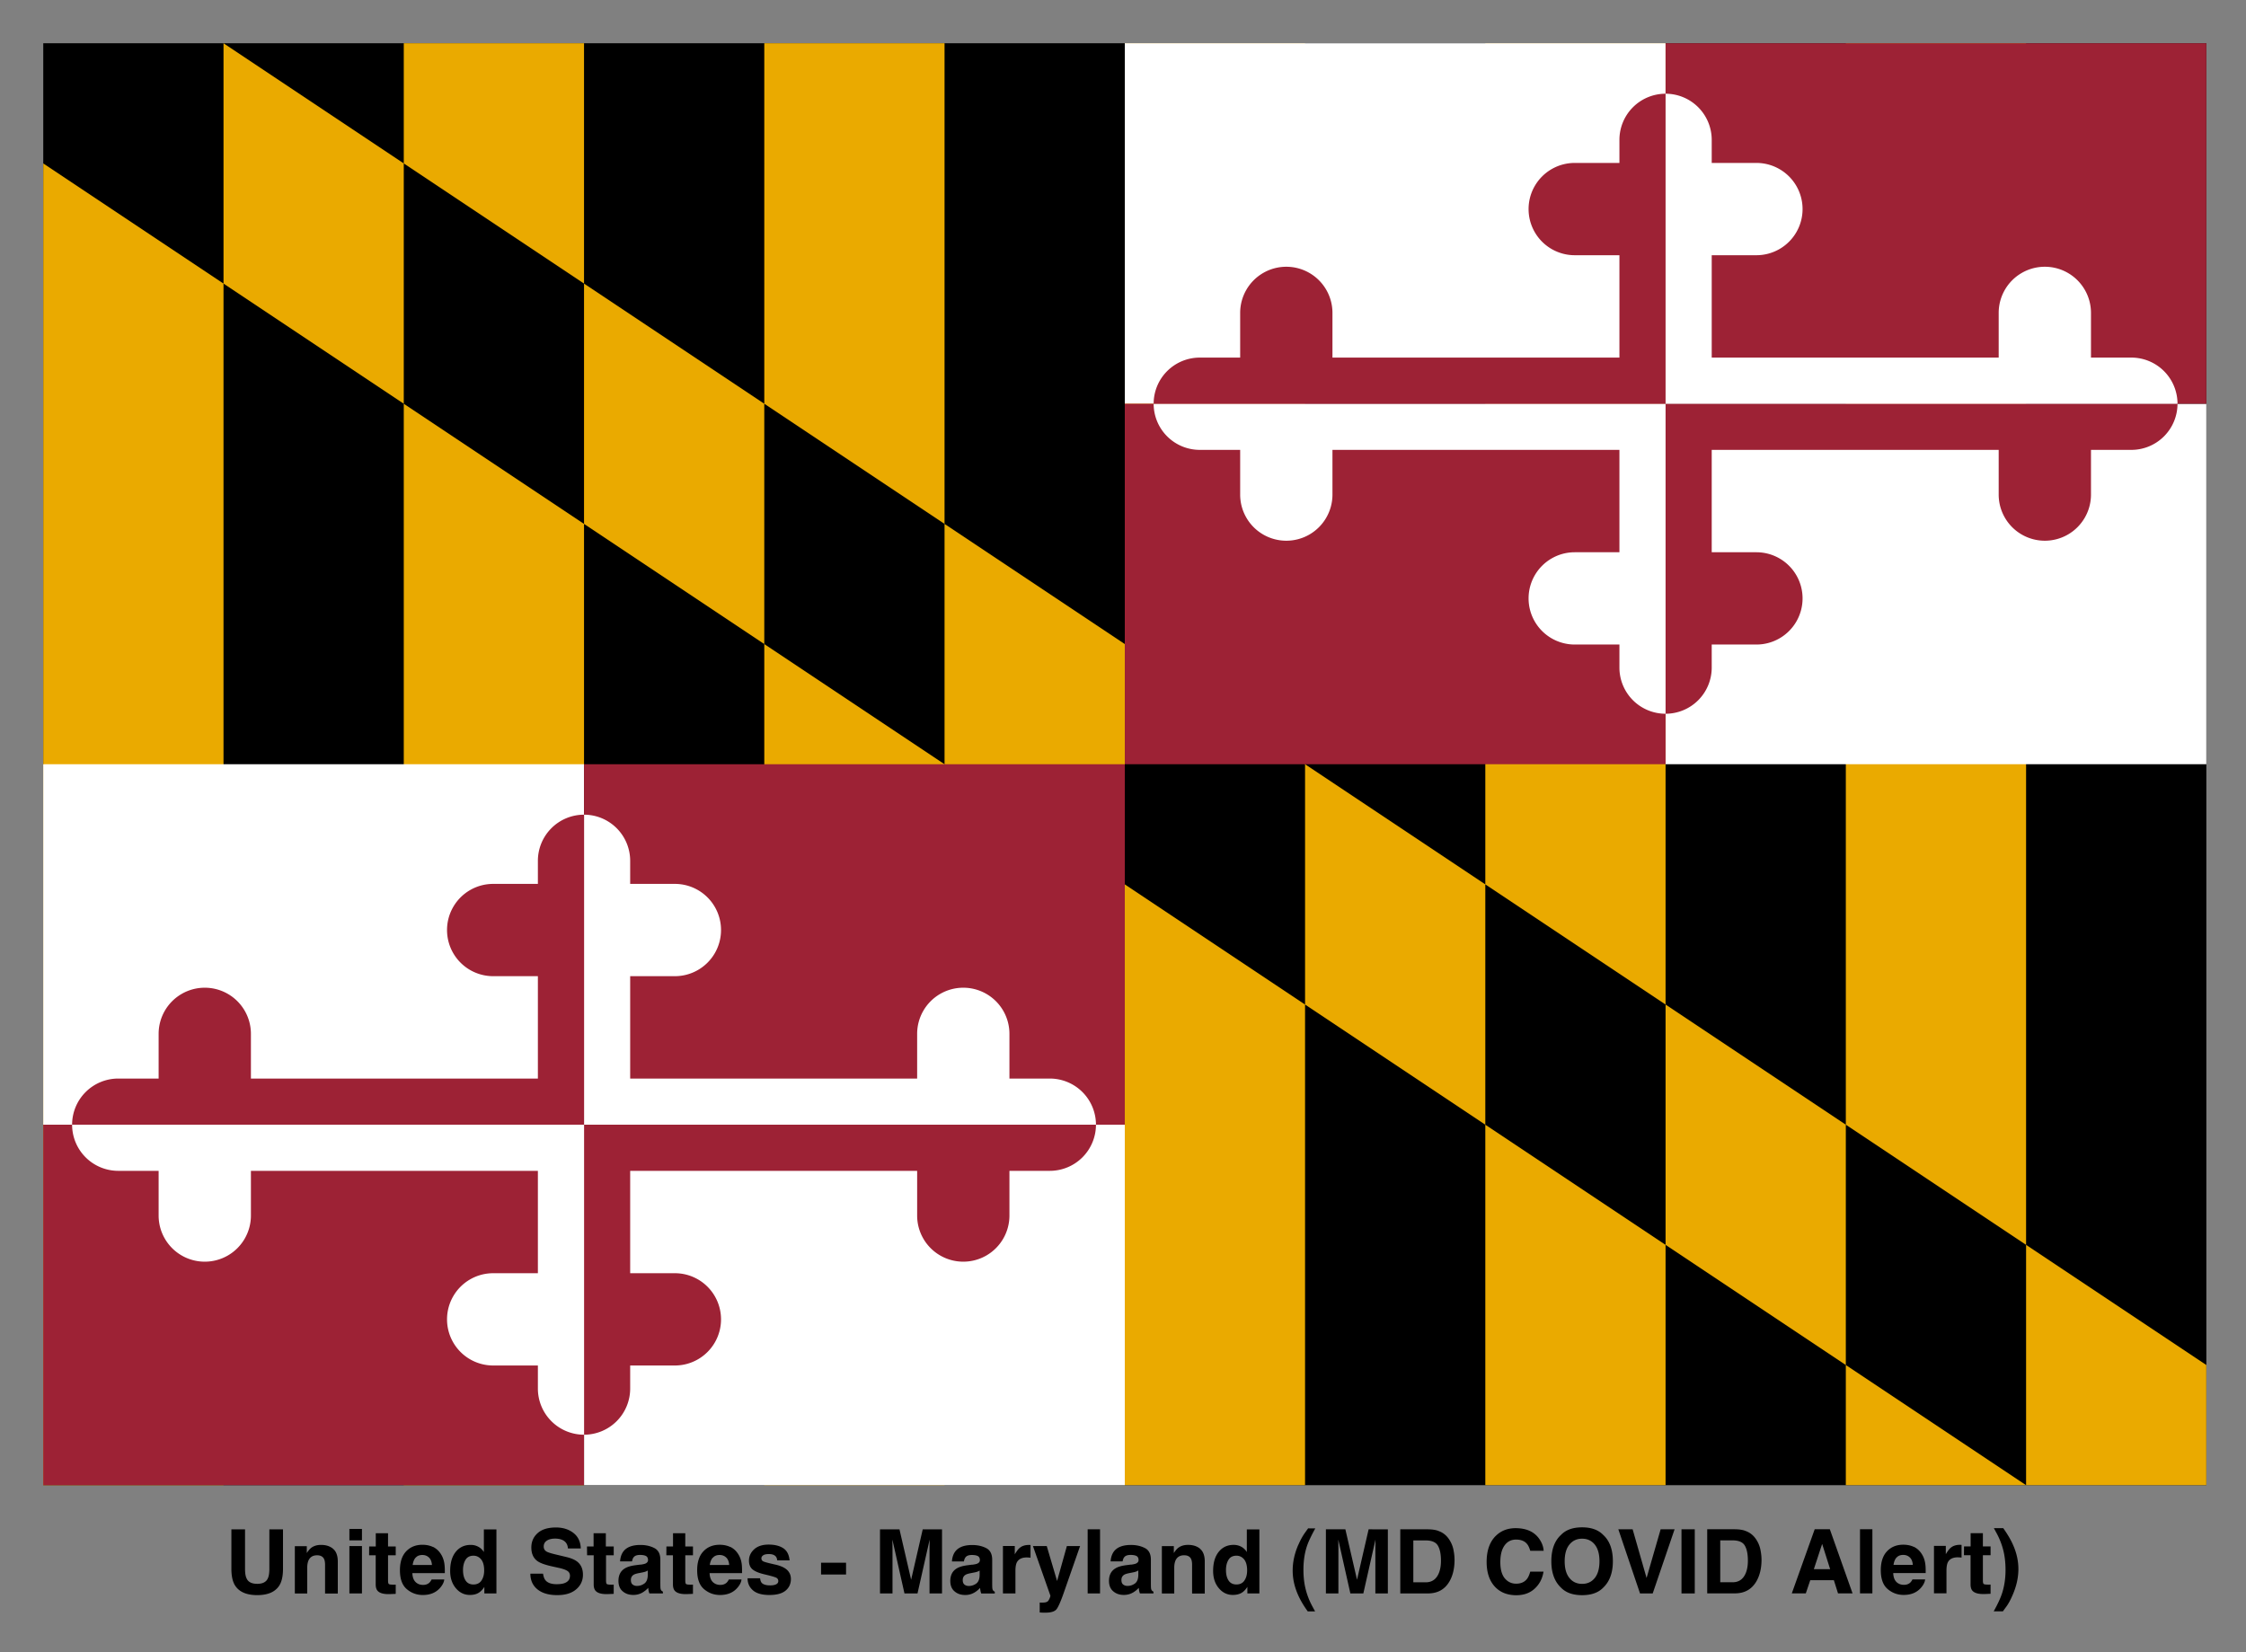
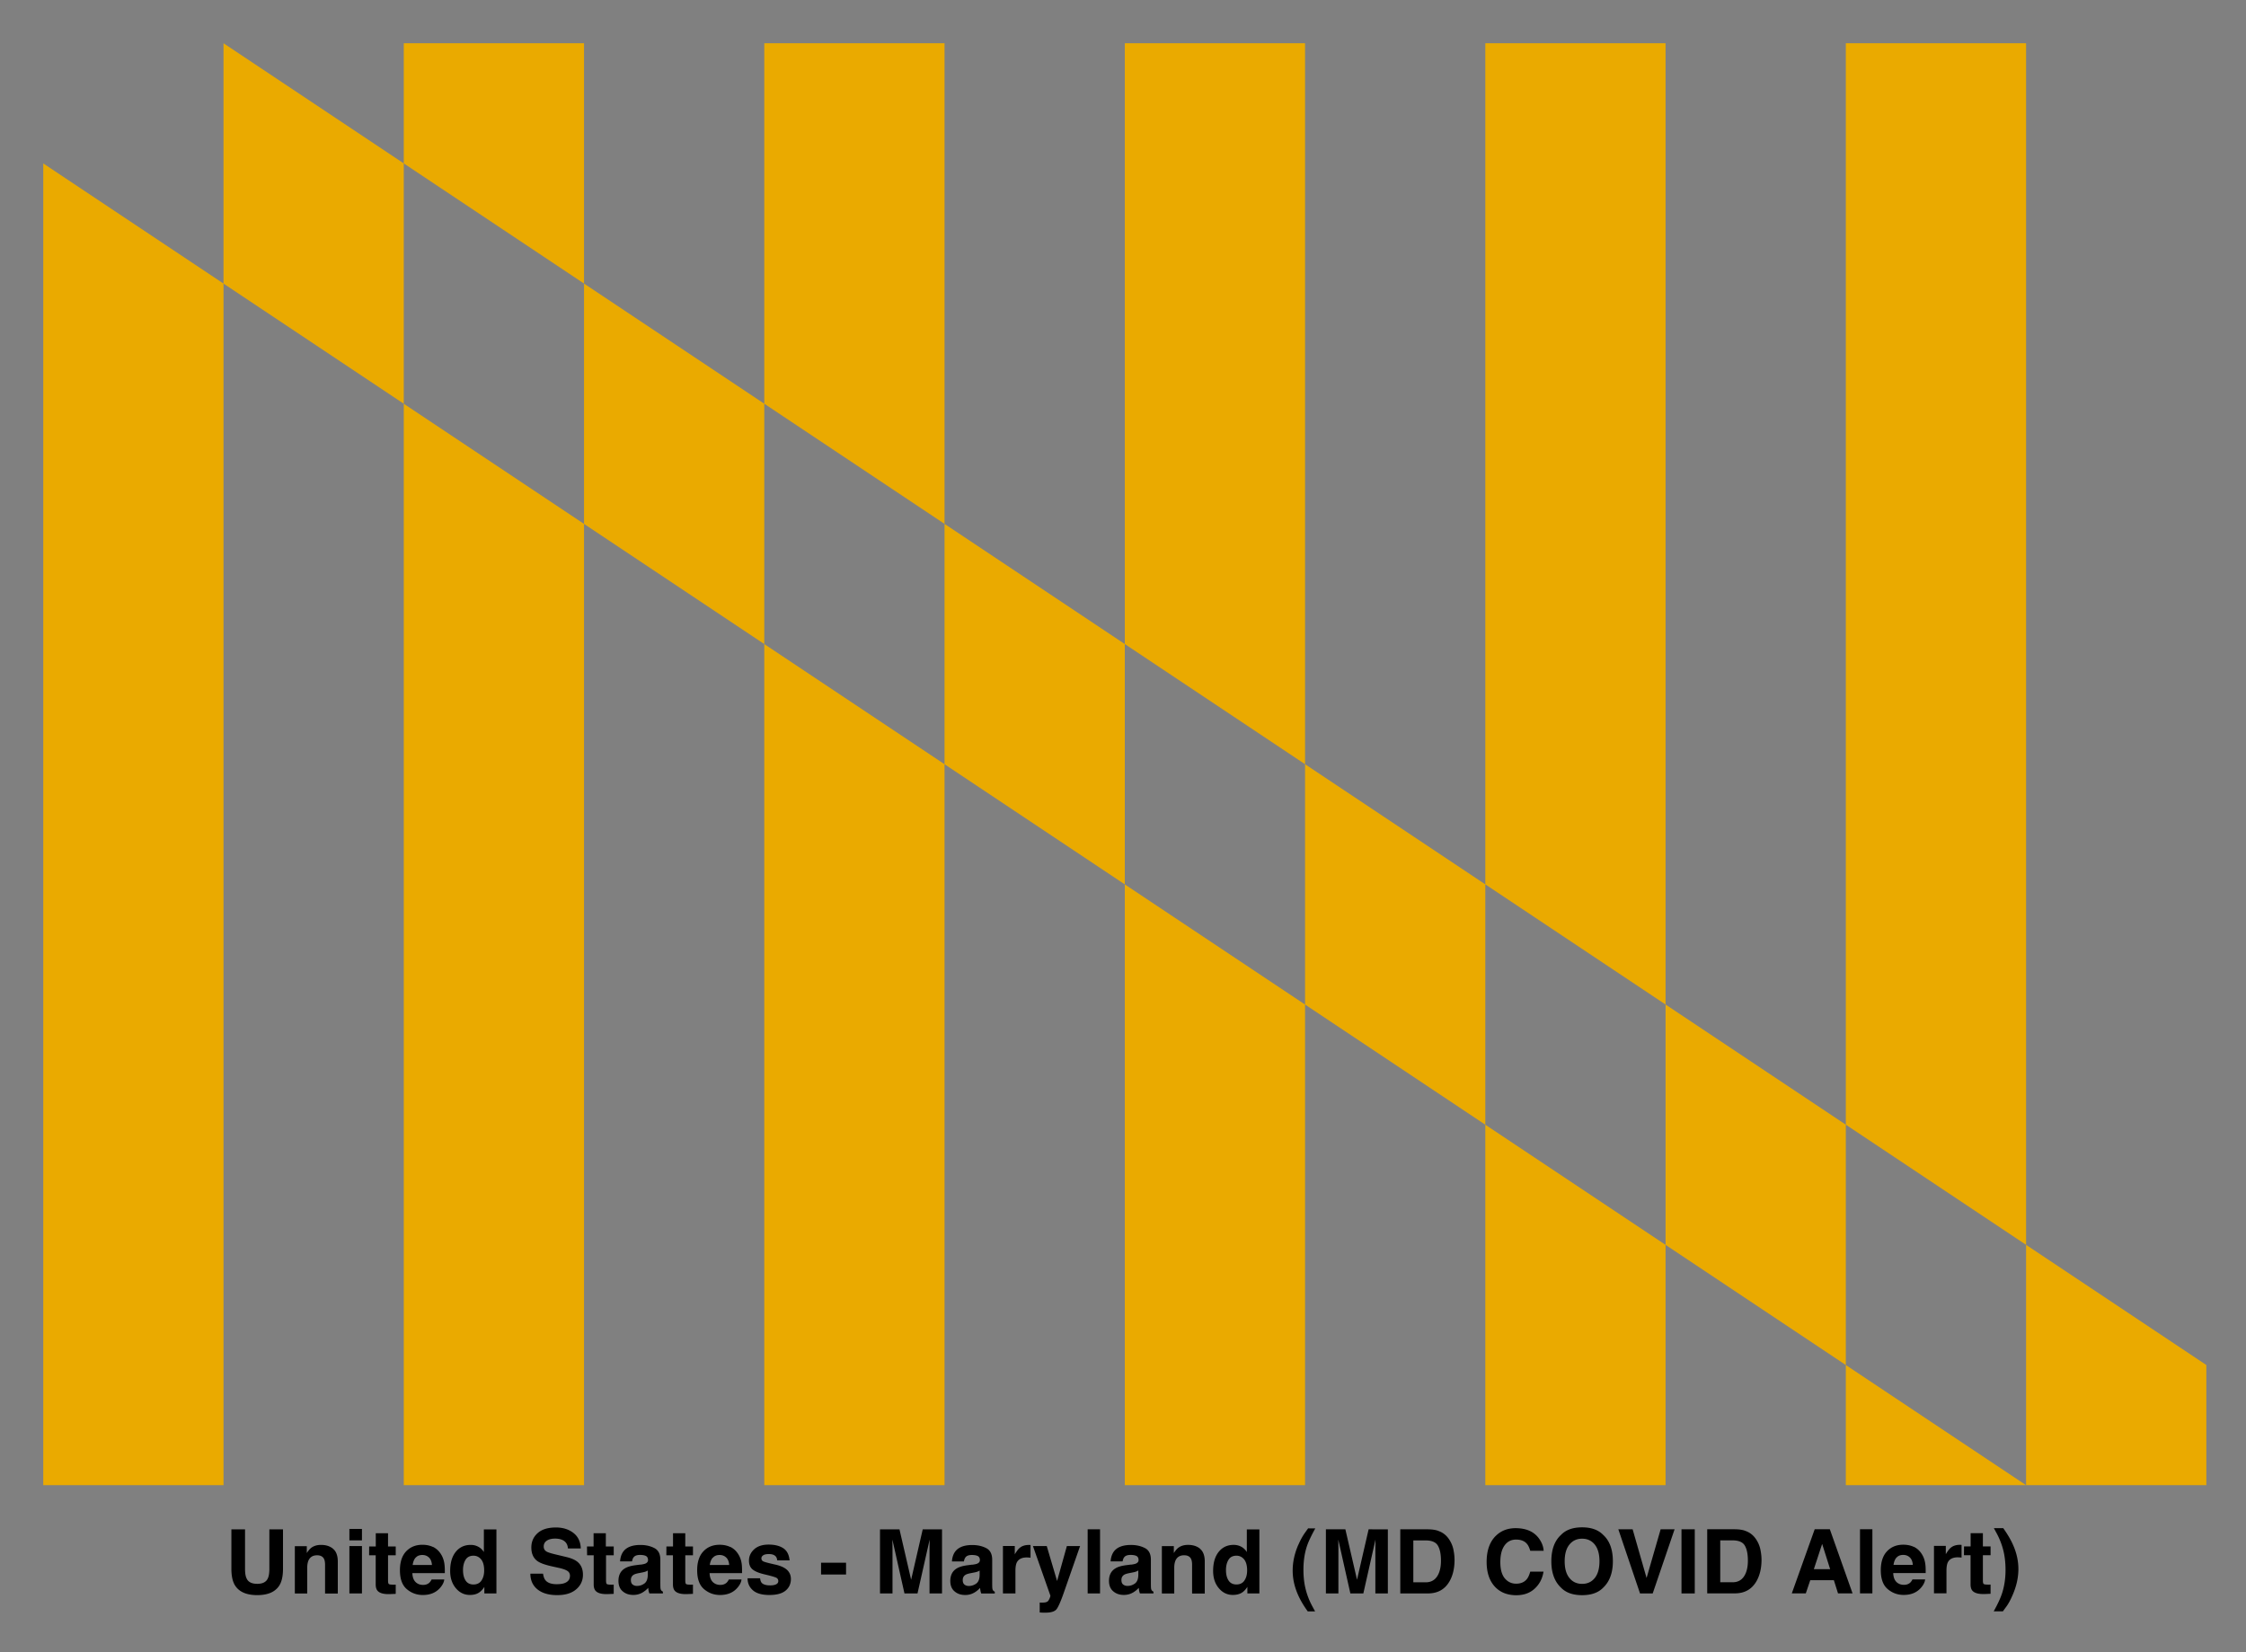
<svg xmlns="http://www.w3.org/2000/svg" xmlns:xlink="http://www.w3.org/1999/xlink" role="img" viewBox="-0.72 -0.72 37.38 27.50">
  <rect x="-0.72" y="-0.72" width="37.38" height="27.50" fill="#808080" stroke="none" />
  <title>United States - Maryland (MD COVID Alert) logo</title>
  <defs>
-     <path id="a" d="M0 215a32 32 0 0 0 32-32v-16h31a32 32 0 0 0 0-64H32V32h199v31a32 32 0 0 0 64 0V32h28a32 32 0 0 0 32-32H0z" transform="scale(.024)" />
-   </defs>
-   <path d="M0 0h36v24H0z" />
+     </defs>
  <path fill="#eaaa00" d="M0 24V2l3 2v20h3V0h3v24h3V0h3v24h3V0h3v24h3V0h3v24h3V0h3v24h3v-2L3 0v4l30 20z" />
  <g id="b">
-     <path fill="#fff" d="M18 0h9v12h9V6H18z" />
-     <path fill="#9d2235" d="M27 0h9v6H18v6h9z" />
    <g transform="translate(27 6)">
      <use fill="#9d2235" xlink:href="#a" />
      <use fill="#fff" transform="scale(-1 1)" xlink:href="#a" />
      <use fill="#fff" transform="scale(1 -1)" xlink:href="#a" />
      <use fill="#9d2235" transform="scale(-1)" xlink:href="#a" />
    </g>
  </g>
  <use x="-18" y="12" xlink:href="#b" />
  <path d="M3.131 24.735v.656c0 .114.018.202.053.265.066.116.192.174.377.174.185 0 .31-.058.376-.174.035-.063.053-.152.053-.265v-.656h-.227v.656c0 .074-.009.127-.026.161-.027.06-.086.09-.176.09-.091 0-.15-.03-.177-.09-.017-.034-.026-.087-.026-.161v-.656zm.429 0zm1.263.323c-.052-.043-.119-.064-.2-.064-.065 0-.119.016-.162.048-.024.018-.049.047-.075.088v-.115h-.199v.788h.206v-.427c0-.049.007-.089.02-.12.026-.059.074-.089.144-.089.057 0 .096.02.116.061.011.022.017.054.017.096v.48h.212v-.531c0-.099-.026-.17-.078-.213zm-.276-.066zm.757-.073v-.191h-.209v.191zm-.209.094v.789h.209v-.789zm.328.154h.11v.486c0 .049.012.086.035.109.036.037.102.054.2.051l.098-.004v-.154a.335.335 0 0 1-.021.001c-.007 0-.014 0-.02 0-.042 0-.067-.004-.075-.012-.008-.008-.012-.028-.012-.06v-.417h.128v-.147h-.128v-.22h-.204v.22h-.11zm.775.04c.026-.03.063-.045.111-.045.044 0 .081.014.11.042.03.028.046.07.05.124h-.321c.007-.051.023-.092.049-.122zm.289-.178c-.053-.025-.112-.037-.177-.037-.111 0-.2.036-.27.109-.069.073-.104.178-.104.314 0 .146.038.251.115.316.077.065.165.097.266.097.122 0 .216-.039.284-.115.043-.048.068-.096.073-.143h-.211c-.011.023-.024.041-.038.054-.027.024-.061.036-.104.036-.04 0-.074-.01-.103-.03-.047-.032-.072-.087-.075-.166h.54c.001-.068-.001-.12-.007-.157-.009-.062-.029-.116-.06-.163-.034-.053-.078-.092-.13-.117zm-.163-.037zm.918.034c-.037-.021-.08-.032-.128-.032-.104 0-.187.039-.249.116s-.093.183-.093.318c0 .117.032.212.095.287.063.075.141.112.233.112.056 0 .103-.011.14-.032.037-.021.071-.055.101-.102v.109h.201v-1.066h-.209v.377c-.023-.037-.053-.066-.09-.087zm.051.562c-.03.043-.075.065-.133.065-.059 0-.102-.022-.131-.066-.029-.044-.043-.102-.043-.175 0-.068.014-.124.042-.17.028-.046.072-.068.133-.068.04 0 .074.013.104.038.049.041.073.111.073.207 0 .069-.015.125-.046.169zm1.027-.115h-.213c0 .111.04.198.119.262.08.064.189.095.328.095.136 0 .241-.032.316-.097.075-.064.112-.145.112-.243 0-.095-.032-.168-.096-.218-.041-.032-.102-.058-.183-.077l-.184-.044c-.071-.017-.117-.032-.139-.044-.034-.019-.051-.047-.051-.086 0-.042.017-.074.051-.097.034-.023.08-.035.138-.035.052 0 .095.009.13.027.052.027.08.073.084.137h.214c-.004-.113-.046-.2-.125-.26-.079-.06-.175-.089-.288-.089-.135 0-.237.032-.306.095-.07.063-.104.143-.104.238 0 .105.036.182.108.231.043.029.119.057.23.082l.113.025c.066.014.115.031.146.05.031.019.046.047.046.082 0 .06-.031.102-.094.124-.033.012-.076.017-.128.017-.088 0-.15-.022-.186-.066-.02-.024-.033-.061-.04-.109zm.217-.771zm.514.465h.11v.486c0 .049.012.086.035.109.036.037.102.054.2.051l.098-.004v-.154a.342.342 0 0 1-.021.001c-.007 0-.014 0-.02 0-.042 0-.067-.004-.075-.012-.008-.008-.012-.028-.012-.06v-.417h.128v-.147H9.363v-.22h-.204v.22h-.11zm1.01.251v.077c-.001.069-.021.117-.058.143-.037.026-.078.039-.123.039-.028 0-.052-.008-.071-.023-.02-.016-.029-.041-.029-.076 0-.04.016-.069.048-.088.019-.011.05-.02.094-.028l.046-.009c.023-.004.041-.009.055-.014a.223.223 0 0 0 .04-.02zm-.125-.096l-.07.009c-.08.01-.14.027-.181.051-.075.043-.112.114-.112.211 0 .075.023.133.07.173.047.041.106.061.177.061.056 0 .106-.013.151-.039.037-.022.07-.048.098-.079.001.018.003.034.006.048.002.014.007.029.013.045h.225v-.03c-.013-.006-.024-.014-.03-.024-.007-.009-.011-.028-.012-.055a3.19 3.19 0 0 1-.001-.091v-.362c0-.095-.034-.16-.101-.194-.067-.034-.144-.051-.23-.051-.133 0-.226.035-.281.104-.034.044-.054.101-.058.17h.199c.005-.03.014-.055.029-.072.02-.024.055-.036.104-.036.043 0 .076.006.099.018.022.012.034.035.034.067 0 .027-.015.046-.044.059-.016.007-.044.013-.082.018zm.011-.33zm.423.175h.11v.486c0 .049.012.086.035.109.036.037.102.054.2.051l.098-.004v-.154a.342.342 0 0 1-.021.001c-.007 0-.014 0-.02 0-.042 0-.067-.004-.075-.012-.008-.008-.012-.028-.012-.06v-.417h.128v-.147h-.128v-.22h-.204v.22h-.11zm.775.04c.026-.03.063-.045.111-.045.044 0 .081.014.11.042.03.028.046.07.05.124H11.093c.007-.051.023-.092.05-.122zm.289-.178c-.053-.025-.112-.037-.177-.037-.111 0-.201.036-.27.109-.069.073-.104.178-.104.314 0 .146.038.251.115.316.077.065.165.097.266.097.122 0 .216-.039.284-.115.043-.048.068-.096.073-.143h-.211c-.011.023-.024.041-.038.054-.027.024-.061.036-.104.036-.04 0-.074-.01-.103-.03-.047-.032-.072-.087-.075-.166h.54c.001-.068-.001-.12-.006-.157-.009-.062-.029-.116-.06-.163-.034-.053-.078-.092-.13-.117zm-.163-.037zm.66.558h-.209c0 .081.029.148.089.2.059.052.151.078.275.078.122 0 .212-.025.27-.074.058-.049.087-.113.087-.192 0-.059-.02-.109-.061-.149-.041-.039-.103-.068-.185-.088-.123-.027-.195-.046-.215-.057-.02-.011-.03-.028-.03-.051 0-.019.009-.035.029-.049.019-.014.051-.021.096-.021.055 0 .093.014.116.042.012.015.02.036.022.063h.206c-.009-.096-.045-.164-.107-.204-.062-.039-.142-.059-.241-.059-.104 0-.184.026-.242.079-.057.052-.086.115-.086.188 0 .062.018.109.055.142.037.033.1.061.189.083.124.029.196.05.215.062.019.012.029.03.029.053 0 .024-.012.042-.036.054-.024.012-.056.018-.097.018-.069 0-.116-.014-.142-.041-.014-.015-.024-.041-.028-.078zm.158-.558zm.856.299v.196h.416v-.196zm1.692-.556l-.193.839-.194-.839h-.324v1.067h.208v-.722c0-.021-0-.05-.001-.087a5.342 5.342 0 0 1-.001-.087l.201.896h.217l.202-.896a8.451 8.451 0 0 1-.001.087 5.409 5.409 0 0 0-.001.087v.722h.208v-1.067zm.947.684v.077c-.001.069-.021.117-.058.143-.037.026-.078.039-.123.039-.028 0-.052-.008-.071-.023-.02-.016-.029-.041-.029-.076 0-.04.016-.069.048-.088.019-.011.05-.02.094-.028l.046-.009c.023-.004.041-.009.055-.014a.238.238 0 0 0 .04-.02zm-.125-.096l-.07.009c-.08.01-.14.027-.181.051-.075.043-.112.114-.112.211 0 .075.023.133.07.173.047.041.105.061.177.061.056 0 .106-.013.151-.039a.426.426 0 0 0 .098-.079c.001.018.003.034.006.048.002.014.007.029.013.045h.225v-.03c-.014-.006-.024-.014-.03-.024-.007-.009-.011-.028-.012-.055a3.19 3.19 0 0 1-.001-.091v-.362c0-.095-.034-.16-.101-.194-.067-.034-.144-.051-.23-.051-.133 0-.226.035-.281.104-.034.044-.054.101-.058.17h.199c.005-.03.015-.055.029-.072.02-.024.055-.036.104-.036.043 0 .076.006.099.018.022.012.034.035.034.067 0 .027-.015.046-.044.059-.016.007-.044.013-.082.018zm.011-.33zm.943.002c-.003-0-.006-0-.01-0-.062 0-.112.016-.151.048-.024.019-.051.055-.083.108v-.138h-.197v.789h.208v-.377c0-.063.008-.11.024-.141.029-.054.084-.081.167-.081a.631.631 0 0 1 .025.001.695.695 0 0 1 .035.003v-.211c-.009-.001-.015-.001-.018-.001zm.171.959v.165c.022.002.039.002.05.003a2.359 2.359 0 0 0 .044 0c.091 0 .152-.018.183-.054.03-.036.072-.129.124-.279l.271-.776h-.22l-.163.582-.172-.582h-.23l.29.824c.002.006-.002.022-.013.048-.011.026-.022.043-.034.051-.013.009-.028.014-.046.016a.313.313 0 0 1-.058.002zm.28-.962zm.724.81v-1.067h-.206v1.067zm.637-.384v.077c-.001.069-.021.117-.058.143-.037.026-.078.039-.123.039-.028 0-.052-.008-.071-.023-.02-.016-.029-.041-.029-.076 0-.04.016-.069.048-.088.019-.011.05-.02.093-.028l.046-.009c.023-.004.041-.009.055-.014a.228.228 0 0 0 .039-.02zm-.125-.096l-.07.009c-.08.01-.14.027-.181.051-.075.043-.112.114-.112.211 0 .075.023.133.07.173.047.041.105.061.177.061.056 0 .106-.013.151-.039a.426.426 0 0 0 .098-.079c.001.018.003.034.006.048.002.014.007.029.013.045h.225v-.03c-.014-.006-.024-.014-.03-.024-.007-.009-.011-.028-.012-.055-.001-.036-.001-.066-.001-.091v-.362c0-.095-.033-.16-.101-.194-.067-.034-.144-.051-.23-.051-.133 0-.226.035-.281.104-.034.044-.054.101-.058.17h.199c.005-.03.015-.055.029-.072.02-.024.055-.036.104-.036.043 0 .076.006.099.018.022.012.034.035.034.067 0 .027-.015.046-.044.059-.016.007-.044.013-.082.018zm.011-.33zm1.142.066c-.052-.043-.119-.064-.2-.064-.065 0-.119.016-.162.048-.024.018-.049.047-.075.088v-.115h-.199v.788h.206v-.427c0-.049.007-.089.02-.12.026-.059.074-.089.144-.089.057 0 .096.02.116.061.011.022.017.054.017.096v.48h.211v-.531c0-.099-.026-.17-.078-.213zm-.276-.066zm.963.034c-.037-.021-.08-.032-.128-.032-.104 0-.187.039-.249.116-.062.077-.093.183-.093.318 0 .117.032.212.095.287.063.075.141.112.233.112.056 0 .103-.011.141-.032.038-.021.071-.055.101-.102v.109h.2v-1.066h-.209v.377c-.023-.037-.053-.066-.09-.087zm.051.562c-.03.043-.075.065-.133.065-.058 0-.102-.022-.131-.066-.029-.044-.043-.102-.043-.175 0-.068.014-.124.042-.17.028-.046.073-.068.133-.068.04 0 .074.013.104.038.049.041.073.111.073.207 0 .069-.015.125-.046.169zm.897-.596c-.063.145-.094.288-.094.429 0 .122.024.244.072.364.041.104.101.209.179.316h.122l-.044-.081c-.061-.112-.103-.229-.127-.351-.015-.08-.023-.167-.023-.261 0-.147.02-.28.06-.398.024-.071.07-.168.137-.29l-.119-.001-.051.071c-.04.056-.077.123-.112.204zm1.17-.257l-.193.839-.194-.839h-.324v1.067h.208v-.722c0-.021-0-.05-.001-.087a5.342 5.342 0 0 1-.001-.087l.201.896h.216l.202-.896c0 .02-0.0.049-.001.087a5.409 5.409 0 0 0-.001.087v.722h.208v-1.067zm.744.185h.206c.101 0 .169.029.203.087.034.058.051.142.051.25 0 .079-.011.147-.034.204-.042.104-.115.156-.22.156h-.206zm.408-.162c-.044-.015-.099-.022-.165-.023h-.46v1.067h.46c.161 0 .281-.066.358-.199.057-.098.085-.219.085-.36 0-.056-.007-.115-.02-.177-.014-.062-.039-.119-.076-.172-.046-.066-.107-.111-.182-.135zm.962.088c-.1.101-.15.245-.15.431 0 .172.044.308.132.407.088.098.209.148.362.148.124 0 .226-.036.305-.109.08-.073.129-.167.148-.284h-.221c-.015.055-.034.096-.056.124-.041.051-.101.077-.179.077-.076 0-.139-.03-.189-.089-.049-.06-.074-.149-.074-.269 0-.12.023-.212.07-.278.047-.066.111-.098.192-.098.08 0 .14.023.18.07.023.026.041.065.056.116h.223c-.004-.067-.028-.133-.074-.199-.083-.118-.214-.177-.394-.177-.134 0-.245.044-.332.132zm.325-.144zm1.325.843c-.052.065-.122.098-.211.098-.088 0-.159-.033-.211-.098-.053-.065-.079-.158-.079-.278 0-.12.026-.213.079-.278.053-.065.123-.098.211-.098.088 0 .159.033.211.098.052.065.078.158.078.278 0 .12-.026.213-.078.278zm.139.162c.108-.102.162-.249.162-.44 0-.196-.054-.342-.162-.44-.081-.083-.197-.125-.35-.125-.152 0-.269.041-.35.125-.108.098-.162.245-.162.44 0 .192.054.338.162.44.081.083.197.124.35.124.153 0 .269-.041.35-.124zm-.35-1.005zm1.307.033l-.234.81-.232-.81h-.238l.361 1.067h.211l.364-1.067zm.568 1.067v-1.067h-.221v1.067zm-.111-1.089zm.535.206h.206c.101 0 .169.029.203.087.034.058.051.142.051.25 0 .079-.011.147-.034.204-.042.104-.115.156-.22.156h-.206zm.408-.162c-.044-.015-.099-.022-.165-.023h-.46v1.067h.46c.161 0 .28-.066.358-.199.057-.098.086-.219.086-.36 0-.056-.007-.115-.02-.177-.014-.062-.039-.119-.076-.172-.046-.066-.107-.111-.182-.135zm1.15.641l.138-.42.133.42zm.014-.664l-.381 1.067h.233l.074-.219h.393l.069.219h.242l-.378-1.067zm.125 0zm.835 1.067v-1.067h-.206v1.067zm.402-.595c.026-.03.063-.045.111-.045.044 0 .081.014.11.042.03.028.046.07.05.124h-.321c.007-.051.023-.092.049-.122zm.289-.178c-.053-.025-.112-.037-.177-.037-.111 0-.2.036-.27.109-.069.073-.104.178-.104.314 0 .146.038.251.115.316.077.065.165.097.266.097.122 0 .216-.039.284-.115.043-.048.068-.096.073-.143h-.211c-.011.023-.024.041-.038.054-.027.024-.061.036-.104.036-.04 0-.074-.01-.103-.03-.047-.032-.072-.087-.075-.166h.54c.001-.068-.001-.12-.007-.157-.009-.062-.029-.116-.06-.163-.034-.053-.078-.092-.13-.117zm-.163-.037zm.938.002c-.002-0-.006-0-.01-0-.062 0-.112.016-.151.048-.024.019-.051.055-.083.108v-.138h-.197v.789h.208v-.377c0-.063.008-.11.024-.141.028-.054.084-.081.167-.081a.63.63 0 0 1 .025.001.715.715 0 0 1 .035.003v-.211c-.009-.001-.015-.001-.018-.001zm.058.173h.11v.486c0 .049.012.086.035.109.036.037.102.054.2.051l.098-.004v-.154a.335.335 0 0 1-.021.001c-.007 0-.014 0-.02 0-.042 0-.067-.004-.075-.012-.008-.008-.012-.028-.012-.06v-.417h.128v-.147h-.128v-.22h-.204v.22h-.11zm.821-.163c-.038-.089-.094-.184-.167-.287h-.156l.044.081c.061.112.103.228.127.351.015.08.023.167.023.262 0 .148-.021.284-.064.408-.025.073-.069.167-.133.282h.153l.051-.07c.033-.042.069-.106.106-.19.067-.15.101-.298.101-.443 0-.132-.028-.263-.085-.394z" />
</svg>